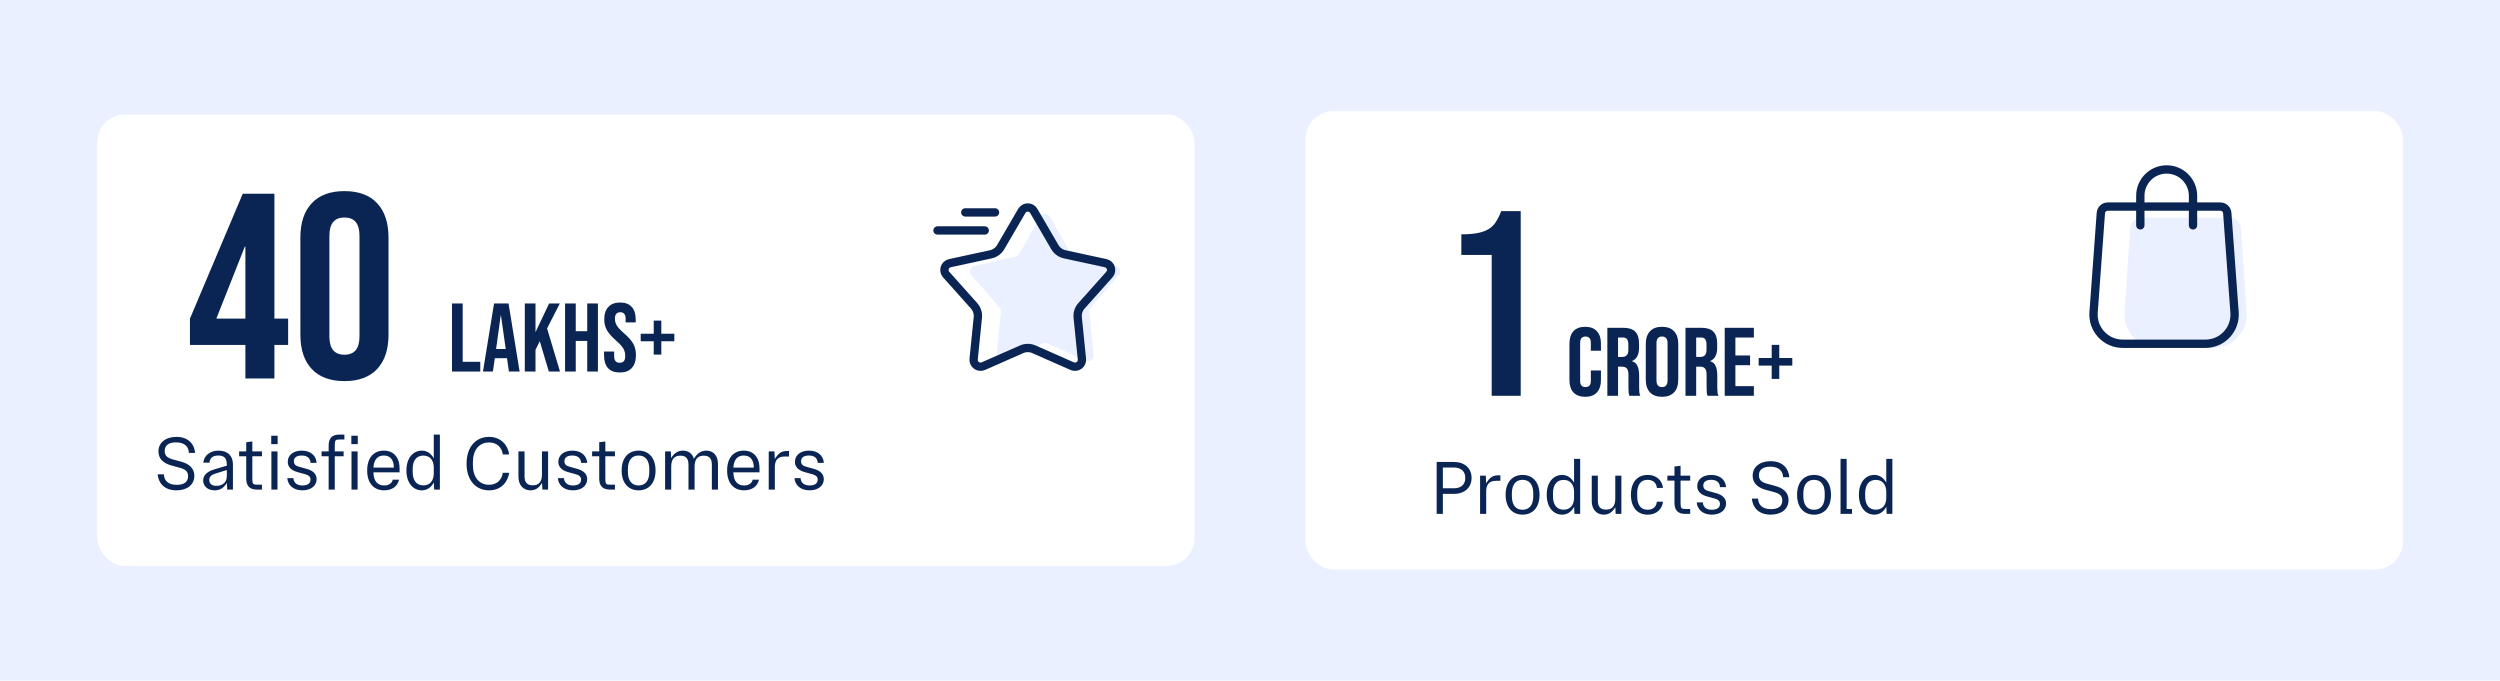
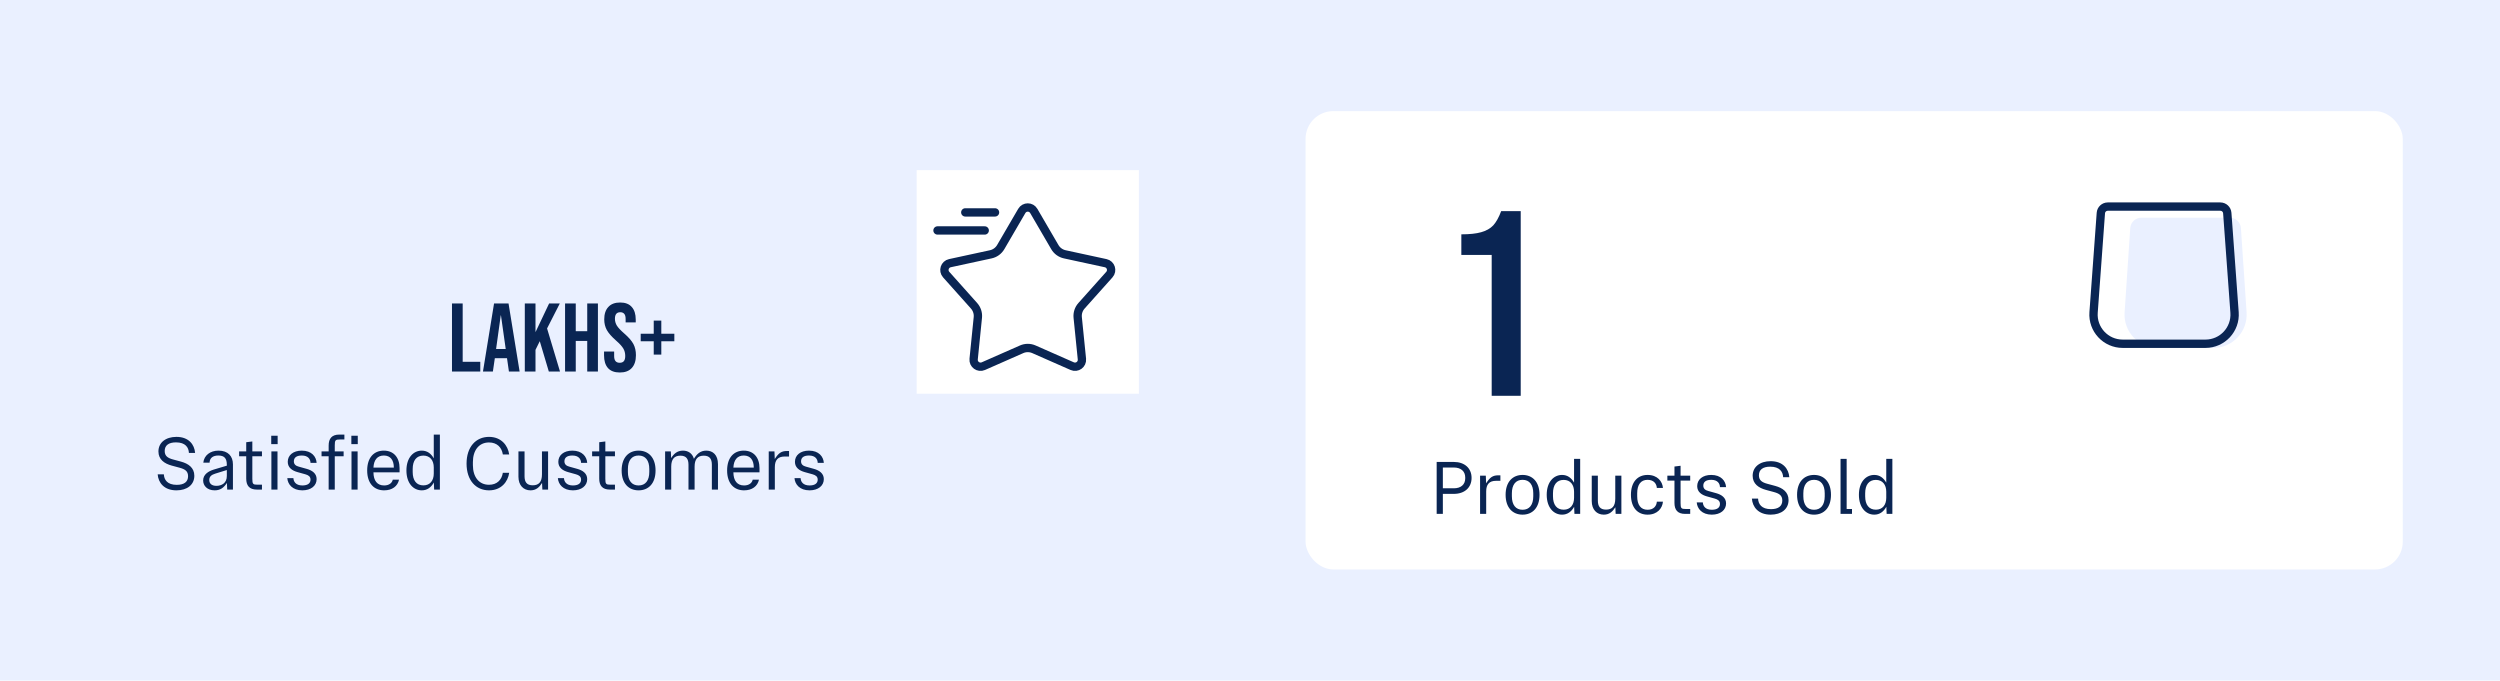
<svg xmlns="http://www.w3.org/2000/svg" fill="none" viewBox="0 0 360 98" height="98" width="360">
  <rect fill="#EAF0FF" height="98" width="360" />
-   <rect fill="white" rx="4" height="65" width="158" y="16.5" x="14" />
-   <path fill="#0A2553" d="M35.335 49.674H27.355V45.874L34.955 27.9H39.515V45.874H41.491V49.674H39.515V54.5H35.335V49.674ZM35.335 45.874V35.5H35.259L31.155 45.874H35.335ZM49.6 54.88C47.548 54.88 45.977 54.297 44.888 53.132C43.799 51.967 43.254 50.32 43.254 48.192V34.208C43.254 32.08 43.799 30.433 44.888 29.268C45.977 28.103 47.548 27.52 49.6 27.52C51.652 27.52 53.223 28.103 54.312 29.268C55.401 30.433 55.946 32.08 55.946 34.208V48.192C55.946 50.32 55.401 51.967 54.312 53.132C53.223 54.297 51.652 54.88 49.6 54.88ZM49.6 51.08C51.044 51.08 51.766 50.206 51.766 48.458V33.942C51.766 32.194 51.044 31.32 49.6 31.32C48.156 31.32 47.434 32.194 47.434 33.942V48.458C47.434 50.206 48.156 51.08 49.6 51.08Z" />
  <path fill="#0A2553" d="M65.086 43.7H66.626V52.1H69.16V53.5H65.086V43.7ZM71.143 43.7H73.229L74.825 53.5H73.285L73.005 51.554V51.582H71.255L70.975 53.5H69.547L71.143 43.7ZM72.823 50.252L72.137 45.408H72.109L71.437 50.252H72.823ZM75.572 43.7H77.112V47.83L79.072 43.7H80.612L78.778 47.298L80.64 53.5H79.03L77.728 49.132L77.112 50.378V53.5H75.572V43.7ZM81.369 43.7H82.909V47.69H84.561V43.7H86.101V53.5H84.561V49.09H82.909V53.5H81.369V43.7ZM89.25 53.64C88.503 53.64 87.939 53.43 87.556 53.01C87.173 52.581 86.982 51.969 86.982 51.176V50.616H88.438V51.288C88.438 51.923 88.704 52.24 89.236 52.24C89.497 52.24 89.693 52.165 89.824 52.016C89.964 51.857 90.034 51.605 90.034 51.26C90.034 50.849 89.941 50.49 89.754 50.182C89.567 49.865 89.222 49.487 88.718 49.048C88.083 48.488 87.64 47.984 87.388 47.536C87.136 47.079 87.01 46.565 87.01 45.996C87.01 45.221 87.206 44.624 87.598 44.204C87.99 43.775 88.559 43.56 89.306 43.56C90.043 43.56 90.599 43.775 90.972 44.204C91.355 44.624 91.546 45.231 91.546 46.024V46.43H90.09V45.926C90.09 45.59 90.025 45.347 89.894 45.198C89.763 45.039 89.572 44.96 89.32 44.96C88.806 44.96 88.55 45.273 88.55 45.898C88.55 46.253 88.643 46.584 88.83 46.892C89.026 47.2 89.376 47.573 89.88 48.012C90.524 48.572 90.967 49.081 91.21 49.538C91.453 49.995 91.574 50.532 91.574 51.148C91.574 51.951 91.373 52.567 90.972 52.996C90.58 53.425 90.006 53.64 89.25 53.64ZM94.137 49.146H92.261V48.054H94.137V46.164H95.229V48.054H97.105V49.146H95.229V51.064H94.137V49.146Z" />
  <path fill="#0A2553" d="M24.728 67.046C23.683 66.76 22.814 66.177 22.814 65.011C22.814 63.724 23.87 62.91 25.41 62.91C27.181 62.91 28.006 64.021 28.094 65.22H27.203C27.17 64.428 26.697 63.702 25.344 63.702C24.277 63.702 23.716 64.142 23.716 64.945C23.716 65.682 24.189 65.968 24.926 66.166L26.07 66.474C27.115 66.76 27.984 67.343 27.984 68.509C27.984 69.796 26.961 70.61 25.41 70.61C23.617 70.61 22.792 69.499 22.704 68.3H23.595C23.628 69.092 24.101 69.818 25.454 69.818C26.521 69.818 27.082 69.378 27.082 68.575C27.082 67.838 26.631 67.563 25.872 67.354L24.728 67.046ZM30.914 70.61C29.836 70.61 29.253 69.939 29.253 69.191C29.253 68.322 30.023 67.849 30.782 67.618L32.663 67.057V66.925C32.663 66.001 32.3 65.594 31.442 65.594C30.65 65.594 30.199 65.957 30.177 66.628H29.275C29.385 65.572 30.276 64.89 31.464 64.89C32.85 64.89 33.543 65.704 33.543 66.87V70.5H32.718L32.674 69.543C32.256 70.181 31.772 70.61 30.914 70.61ZM30.133 69.125C30.133 69.642 30.496 69.961 31.167 69.961C31.893 69.961 32.663 69.587 32.663 68.542V67.684L31.002 68.201C30.452 68.366 30.133 68.63 30.133 69.125ZM36.985 70.5C35.896 70.5 35.456 69.906 35.456 68.916V65.704H34.433V65H35.456V63.68L36.336 63.57V65H37.722V65.704H36.336V68.949C36.336 69.708 36.435 69.796 37.095 69.796H37.722V70.5H36.985ZM39.079 70.5V65H39.959V70.5H39.079ZM39.057 63.955H39.981V62.745H39.057V63.955ZM42.833 67.981C42.085 67.772 41.436 67.343 41.436 66.507C41.436 65.55 42.217 64.89 43.46 64.89C44.879 64.89 45.539 65.759 45.594 66.65H44.714C44.703 66.144 44.395 65.594 43.46 65.594C42.679 65.594 42.316 65.913 42.316 66.43C42.316 66.892 42.624 67.09 43.031 67.2L44.175 67.519C44.923 67.728 45.594 68.157 45.594 68.993C45.594 69.95 44.78 70.61 43.537 70.61C42.118 70.61 41.436 69.741 41.37 68.85H42.25C42.272 69.356 42.602 69.906 43.537 69.906C44.318 69.906 44.714 69.587 44.714 69.07C44.714 68.608 44.395 68.421 43.977 68.3L42.833 67.981ZM47.326 64.164C47.326 63.174 47.766 62.58 48.855 62.58H49.592V63.284H48.965C48.305 63.284 48.206 63.372 48.206 64.131V65H49.482V65.704H48.206V70.5H47.326V65.704H46.303V65H47.326V64.164ZM50.616 70.5V65H51.496V70.5H50.616ZM50.594 63.955H51.518V62.745H50.594V63.955ZM55.316 70.61C53.875 70.61 52.874 69.62 52.874 67.75C52.874 65.88 53.853 64.89 55.272 64.89C56.691 64.89 57.538 65.88 57.538 67.42V68.014H53.776C53.787 69.213 54.315 69.906 55.316 69.906C56.053 69.906 56.471 69.521 56.559 69.07H57.461C57.263 70.027 56.46 70.61 55.316 70.61ZM53.776 67.332H56.713C56.713 66.287 56.251 65.594 55.272 65.594C54.337 65.594 53.831 66.232 53.776 67.332ZM60.736 70.61C59.548 70.61 58.525 69.62 58.525 67.75C58.525 65.88 59.548 64.89 60.736 64.89C61.517 64.89 62.078 65.319 62.463 66.001V62.58H63.343V70.5H62.518L62.474 69.477C62.089 70.17 61.528 70.61 60.736 70.61ZM59.427 67.97C59.427 69.191 59.977 69.895 60.967 69.895C61.935 69.895 62.463 69.191 62.463 68.19V67.31C62.463 66.309 61.935 65.605 60.967 65.605C59.977 65.605 59.427 66.309 59.427 67.53V67.97ZM70.418 70.61C68.526 70.61 67.184 69.169 67.184 66.76C67.184 64.351 68.526 62.91 70.418 62.91C72.178 62.91 73.146 64.142 73.322 65.44H72.409C72.255 64.428 71.573 63.713 70.418 63.713C68.966 63.713 68.097 64.846 68.097 66.54V66.98C68.097 68.674 68.966 69.807 70.418 69.807C71.573 69.807 72.255 69.092 72.409 68.08H73.322C73.146 69.378 72.178 70.61 70.418 70.61ZM76.394 70.61C75.382 70.61 74.656 69.884 74.656 68.652V65H75.535V68.575C75.535 69.411 75.855 69.884 76.713 69.884C77.593 69.884 78.043 69.4 78.043 68.3V65H78.924V70.5H78.099L78.055 69.543C77.669 70.159 77.197 70.61 76.394 70.61ZM81.795 67.981C81.047 67.772 80.398 67.343 80.398 66.507C80.398 65.55 81.179 64.89 82.422 64.89C83.841 64.89 84.501 65.759 84.556 66.65H83.676C83.665 66.144 83.357 65.594 82.422 65.594C81.641 65.594 81.278 65.913 81.278 66.43C81.278 66.892 81.586 67.09 81.993 67.2L83.137 67.519C83.885 67.728 84.556 68.157 84.556 68.993C84.556 69.95 83.742 70.61 82.499 70.61C81.08 70.61 80.398 69.741 80.332 68.85H81.212C81.234 69.356 81.564 69.906 82.499 69.906C83.28 69.906 83.676 69.587 83.676 69.07C83.676 68.608 83.357 68.421 82.939 68.3L81.795 67.981ZM87.817 70.5C86.728 70.5 86.288 69.906 86.288 68.916V65.704H85.265V65H86.288V63.68L87.168 63.57V65H88.554V65.704H87.168V68.949C87.168 69.708 87.267 69.796 87.927 69.796H88.554V70.5H87.817ZM91.958 70.61C90.539 70.61 89.516 69.62 89.516 67.75C89.516 65.88 90.539 64.89 91.958 64.89C93.377 64.89 94.4 65.88 94.4 67.75C94.4 69.62 93.377 70.61 91.958 70.61ZM90.418 67.97C90.418 69.191 90.968 69.906 91.958 69.906C92.948 69.906 93.498 69.191 93.498 67.97V67.53C93.498 66.309 92.948 65.594 91.958 65.594C90.968 65.594 90.418 66.309 90.418 67.53V67.97ZM95.776 70.5V65H96.601L96.645 65.968C97.03 65.341 97.525 64.89 98.35 64.89C99.076 64.89 99.692 65.264 99.923 66.067C100.33 65.396 100.836 64.89 101.705 64.89C102.651 64.89 103.388 65.506 103.388 66.848V70.5H102.508V66.925C102.508 66.089 102.189 65.616 101.342 65.616C100.484 65.616 100.022 66.1 100.022 67.2V70.5H99.142V66.925C99.142 66.089 98.823 65.616 97.976 65.616C97.118 65.616 96.656 66.1 96.656 67.2V70.5H95.776ZM107.147 70.61C105.706 70.61 104.705 69.62 104.705 67.75C104.705 65.88 105.684 64.89 107.103 64.89C108.522 64.89 109.369 65.88 109.369 67.42V68.014H105.607C105.618 69.213 106.146 69.906 107.147 69.906C107.884 69.906 108.302 69.521 108.39 69.07H109.292C109.094 70.027 108.291 70.61 107.147 70.61ZM105.607 67.332H108.544C108.544 66.287 108.082 65.594 107.103 65.594C106.168 65.594 105.662 66.232 105.607 67.332ZM110.697 70.5V65H111.522L111.566 66.1C112.116 65.231 112.523 64.945 113.326 64.945H113.623V65.737H112.996C112.006 65.737 111.577 66.265 111.577 67.266V70.5H110.697ZM115.869 67.981C115.121 67.772 114.472 67.343 114.472 66.507C114.472 65.55 115.253 64.89 116.496 64.89C117.915 64.89 118.575 65.759 118.63 66.65H117.75C117.739 66.144 117.431 65.594 116.496 65.594C115.715 65.594 115.352 65.913 115.352 66.43C115.352 66.892 115.66 67.09 116.067 67.2L117.211 67.519C117.959 67.728 118.63 68.157 118.63 68.993C118.63 69.95 117.816 70.61 116.573 70.61C115.154 70.61 114.472 69.741 114.406 68.85H115.286C115.308 69.356 115.638 69.906 116.573 69.906C117.354 69.906 117.75 69.587 117.75 69.07C117.75 68.608 117.431 68.421 117.013 68.3L115.869 67.981Z" />
  <g clip-path="url(#clip0_7436_32585)">
    <rect fill="white" transform="translate(132 24.5)" height="32.194" width="32" />
-     <path fill="#EAF0FF" d="M149.804 31.206C150.11 30.665 150.89 30.665 151.196 31.206L154.237 36.583C154.348 36.779 154.538 36.92 154.759 36.969L160.699 38.294C161.29 38.426 161.526 39.142 161.129 39.599L157.055 44.295C156.911 44.462 156.841 44.679 156.863 44.898L157.476 51.14C157.537 51.753 156.911 52.201 156.35 51.947L150.831 49.442C150.62 49.346 150.379 49.346 150.169 49.442L144.65 51.947C144.089 52.201 143.463 51.753 143.523 51.14L144.137 44.898C144.158 44.679 144.089 44.462 143.945 44.295L139.871 39.599C139.474 39.142 139.71 38.426 140.301 38.294L146.241 36.969C146.462 36.92 146.652 36.779 146.763 36.583L149.804 31.206Z" />
    <path stroke-width="1.2" stroke="#0A2553" d="M147.136 30.376C147.522 29.713 148.478 29.713 148.864 30.376L151.895 35.58C152.206 36.113 152.727 36.492 153.331 36.622L159.216 37.897C159.965 38.059 160.261 38.969 159.75 39.541L155.738 44.031C155.326 44.492 155.127 45.104 155.19 45.719L155.796 51.71C155.873 52.473 155.099 53.035 154.398 52.726L148.887 50.298C148.322 50.049 147.678 50.049 147.113 50.298L141.602 52.726C140.901 53.035 140.127 52.473 140.204 51.71L140.81 45.719C140.873 45.104 140.674 44.492 140.262 44.031L136.25 39.541C135.739 38.969 136.035 38.059 136.784 37.897L142.669 36.622C143.273 36.492 143.794 36.113 144.105 35.58L147.136 30.376Z" />
    <line stroke-linecap="round" stroke-width="1.2" stroke="#0A2553" y2="30.586" x2="143.285" y1="30.586" x1="139" />
    <line stroke-linecap="round" stroke-width="1.2" stroke="#0A2553" y2="33.186" x2="141.8" y1="33.186" x1="135" />
  </g>
  <rect fill="white" rx="4" height="66" width="158" y="16" x="188" />
  <path fill="#0A2553" d="M214.803 36.708H210.433V33.744C211.623 33.744 212.573 33.643 213.283 33.44C214.017 33.237 214.6 32.908 215.031 32.452C215.461 31.971 215.841 31.287 216.171 30.4H218.983V57H214.803V36.708Z" />
-   <path fill="#0A2553" d="M228.269 57.14C227.532 57.14 226.967 56.93 226.575 56.51C226.193 56.09 226.001 55.497 226.001 54.732V49.468C226.001 48.703 226.193 48.11 226.575 47.69C226.967 47.27 227.532 47.06 228.269 47.06C229.007 47.06 229.567 47.27 229.949 47.69C230.341 48.11 230.537 48.703 230.537 49.468V50.504H229.081V49.37C229.081 48.763 228.825 48.46 228.311 48.46C227.798 48.46 227.541 48.763 227.541 49.37V54.844C227.541 55.441 227.798 55.74 228.311 55.74C228.825 55.74 229.081 55.441 229.081 54.844V53.346H230.537V54.732C230.537 55.497 230.341 56.09 229.949 56.51C229.567 56.93 229.007 57.14 228.269 57.14ZM231.459 47.2H233.741C234.534 47.2 235.113 47.387 235.477 47.76C235.841 48.124 236.023 48.689 236.023 49.454V50.056C236.023 51.073 235.687 51.717 235.015 51.988V52.016C235.388 52.128 235.649 52.357 235.799 52.702C235.957 53.047 236.037 53.509 236.037 54.088V55.81C236.037 56.09 236.046 56.319 236.065 56.496C236.083 56.664 236.13 56.832 236.205 57H234.637C234.581 56.841 234.543 56.692 234.525 56.552C234.506 56.412 234.497 56.16 234.497 55.796V54.004C234.497 53.556 234.422 53.243 234.273 53.066C234.133 52.889 233.885 52.8 233.531 52.8H232.999V57H231.459V47.2ZM233.559 51.4C233.867 51.4 234.095 51.321 234.245 51.162C234.403 51.003 234.483 50.737 234.483 50.364V49.608C234.483 49.253 234.417 48.997 234.287 48.838C234.165 48.679 233.969 48.6 233.699 48.6H232.999V51.4H233.559ZM239.331 57.14C238.575 57.14 237.997 56.925 237.595 56.496C237.194 56.067 236.993 55.46 236.993 54.676V49.524C236.993 48.74 237.194 48.133 237.595 47.704C237.997 47.275 238.575 47.06 239.331 47.06C240.087 47.06 240.666 47.275 241.067 47.704C241.469 48.133 241.669 48.74 241.669 49.524V54.676C241.669 55.46 241.469 56.067 241.067 56.496C240.666 56.925 240.087 57.14 239.331 57.14ZM239.331 55.74C239.863 55.74 240.129 55.418 240.129 54.774V49.426C240.129 48.782 239.863 48.46 239.331 48.46C238.799 48.46 238.533 48.782 238.533 49.426V54.774C238.533 55.418 238.799 55.74 239.331 55.74ZM242.711 47.2H244.993C245.786 47.2 246.365 47.387 246.729 47.76C247.093 48.124 247.275 48.689 247.275 49.454V50.056C247.275 51.073 246.939 51.717 246.267 51.988V52.016C246.64 52.128 246.901 52.357 247.051 52.702C247.209 53.047 247.289 53.509 247.289 54.088V55.81C247.289 56.09 247.298 56.319 247.317 56.496C247.335 56.664 247.382 56.832 247.457 57H245.889C245.833 56.841 245.795 56.692 245.777 56.552C245.758 56.412 245.749 56.16 245.749 55.796V54.004C245.749 53.556 245.674 53.243 245.525 53.066C245.385 52.889 245.137 52.8 244.783 52.8H244.251V57H242.711V47.2ZM244.811 51.4C245.119 51.4 245.347 51.321 245.497 51.162C245.655 51.003 245.735 50.737 245.735 50.364V49.608C245.735 49.253 245.669 48.997 245.539 48.838C245.417 48.679 245.221 48.6 244.951 48.6H244.251V51.4H244.811ZM248.357 47.2H252.557V48.6H249.897V51.19H252.011V52.59H249.897V55.6H252.557V57H248.357V47.2ZM255.123 52.646H253.247V51.554H255.123V49.664H256.215V51.554H258.091V52.646H256.215V54.564H255.123V52.646Z" />
  <path fill="#0A2553" d="M206.88 74V66.52H209.355C210.884 66.52 211.907 67.411 211.907 68.819C211.907 70.227 210.884 71.118 209.355 71.118H207.771V74H206.88ZM207.771 70.315H209.355C210.345 70.315 210.994 69.798 210.994 68.874V68.764C210.994 67.84 210.345 67.323 209.355 67.323H207.771V70.315ZM213.131 74V68.5H213.956L214 69.6C214.55 68.731 214.957 68.445 215.76 68.445H216.057V69.237H215.43C214.44 69.237 214.011 69.765 214.011 70.766V74H213.131ZM219.25 74.11C217.831 74.11 216.808 73.12 216.808 71.25C216.808 69.38 217.831 68.39 219.25 68.39C220.669 68.39 221.692 69.38 221.692 71.25C221.692 73.12 220.669 74.11 219.25 74.11ZM217.71 71.47C217.71 72.691 218.26 73.406 219.25 73.406C220.24 73.406 220.79 72.691 220.79 71.47V71.03C220.79 69.809 220.24 69.094 219.25 69.094C218.26 69.094 217.71 69.809 217.71 71.03V71.47ZM224.938 74.11C223.75 74.11 222.727 73.12 222.727 71.25C222.727 69.38 223.75 68.39 224.938 68.39C225.719 68.39 226.28 68.819 226.665 69.501V66.08H227.545V74H226.72L226.676 72.977C226.291 73.67 225.73 74.11 224.938 74.11ZM223.629 71.47C223.629 72.691 224.179 73.395 225.169 73.395C226.137 73.395 226.665 72.691 226.665 71.69V70.81C226.665 69.809 226.137 69.105 225.169 69.105C224.179 69.105 223.629 69.809 223.629 71.03V71.47ZM230.949 74.11C229.937 74.11 229.211 73.384 229.211 72.152V68.5H230.091V72.075C230.091 72.911 230.41 73.384 231.268 73.384C232.148 73.384 232.599 72.9 232.599 71.8V68.5H233.479V74H232.654L232.61 73.043C232.225 73.659 231.752 74.11 230.949 74.11ZM237.253 74.11C235.834 74.11 234.855 73.12 234.855 71.25C234.855 69.38 235.834 68.39 237.253 68.39C238.672 68.39 239.387 69.325 239.464 70.26H238.584C238.551 69.699 238.177 69.094 237.253 69.094C236.263 69.094 235.757 69.809 235.757 71.03V71.47C235.757 72.691 236.263 73.406 237.253 73.406C238.177 73.406 238.551 72.801 238.584 72.24H239.464C239.387 73.175 238.672 74.11 237.253 74.11ZM242.652 74C241.563 74 241.123 73.406 241.123 72.416V69.204H240.1V68.5H241.123V67.18L242.003 67.07V68.5H243.389V69.204H242.003V72.449C242.003 73.208 242.102 73.296 242.762 73.296H243.389V74H242.652ZM245.793 71.481C245.045 71.272 244.396 70.843 244.396 70.007C244.396 69.05 245.177 68.39 246.42 68.39C247.839 68.39 248.499 69.259 248.554 70.15H247.674C247.663 69.644 247.355 69.094 246.42 69.094C245.639 69.094 245.276 69.413 245.276 69.93C245.276 70.392 245.584 70.59 245.991 70.7L247.135 71.019C247.883 71.228 248.554 71.657 248.554 72.493C248.554 73.45 247.74 74.11 246.497 74.11C245.078 74.11 244.396 73.241 244.33 72.35H245.21C245.232 72.856 245.562 73.406 246.497 73.406C247.278 73.406 247.674 73.087 247.674 72.57C247.674 72.108 247.355 71.921 246.937 71.8L245.793 71.481ZM254.296 70.546C253.251 70.26 252.382 69.677 252.382 68.511C252.382 67.224 253.438 66.41 254.978 66.41C256.749 66.41 257.574 67.521 257.662 68.72H256.771C256.738 67.928 256.265 67.202 254.912 67.202C253.845 67.202 253.284 67.642 253.284 68.445C253.284 69.182 253.757 69.468 254.494 69.666L255.638 69.974C256.683 70.26 257.552 70.843 257.552 72.009C257.552 73.296 256.529 74.11 254.978 74.11C253.185 74.11 252.36 72.999 252.272 71.8H253.163C253.196 72.592 253.669 73.318 255.022 73.318C256.089 73.318 256.65 72.878 256.65 72.075C256.65 71.338 256.199 71.063 255.44 70.854L254.296 70.546ZM261.22 74.11C259.801 74.11 258.778 73.12 258.778 71.25C258.778 69.38 259.801 68.39 261.22 68.39C262.639 68.39 263.662 69.38 263.662 71.25C263.662 73.12 262.639 74.11 261.22 74.11ZM259.68 71.47C259.68 72.691 260.23 73.406 261.22 73.406C262.21 73.406 262.76 72.691 262.76 71.47V71.03C262.76 69.809 262.21 69.094 261.22 69.094C260.23 69.094 259.68 69.809 259.68 71.03V71.47ZM265.038 74V66.08H265.918V73.296H266.688V74H265.038ZM269.894 74.11C268.706 74.11 267.683 73.12 267.683 71.25C267.683 69.38 268.706 68.39 269.894 68.39C270.675 68.39 271.236 68.819 271.621 69.501V66.08H272.501V74H271.676L271.632 72.977C271.247 73.67 270.686 74.11 269.894 74.11ZM268.585 71.47C268.585 72.691 269.135 73.395 270.125 73.395C271.093 73.395 271.621 72.691 271.621 71.69V70.81C271.621 69.809 271.093 69.105 270.125 69.105C269.135 69.105 268.585 69.809 268.585 71.03V71.47Z" />
  <path fill="#EAF0FF" d="M306.757 32.843C306.814 32.003 307.512 31.35 308.354 31.35H321.097C321.939 31.35 322.637 32.003 322.693 32.843L323.507 44.979C323.693 47.75 321.495 50.1 318.717 50.1H310.733C307.955 50.1 305.758 47.75 305.943 44.979L306.757 32.843Z" />
  <path stroke-width="1.2" stroke="#0A2553" d="M302.523 30.677C302.561 30.154 302.996 29.75 303.52 29.75H319.73C320.254 29.75 320.689 30.154 320.727 30.677L321.775 44.993C321.953 47.427 320.026 49.5 317.586 49.5H305.664C303.224 49.5 301.297 47.427 301.475 44.993L302.523 30.677Z" />
-   <path stroke-linecap="round" stroke-width="1.2" stroke="#0A2553" d="M308.206 32.45L308.206 28.194C308.206 26.098 309.905 24.4 312 24.4V24.4C314.095 24.4 315.794 26.098 315.794 28.194L315.794 32.45" />
  <defs>
    <clipPath id="clip0_7436_32585">
      <rect transform="translate(132 24.5)" fill="white" height="32.194" width="32" />
    </clipPath>
  </defs>
</svg>